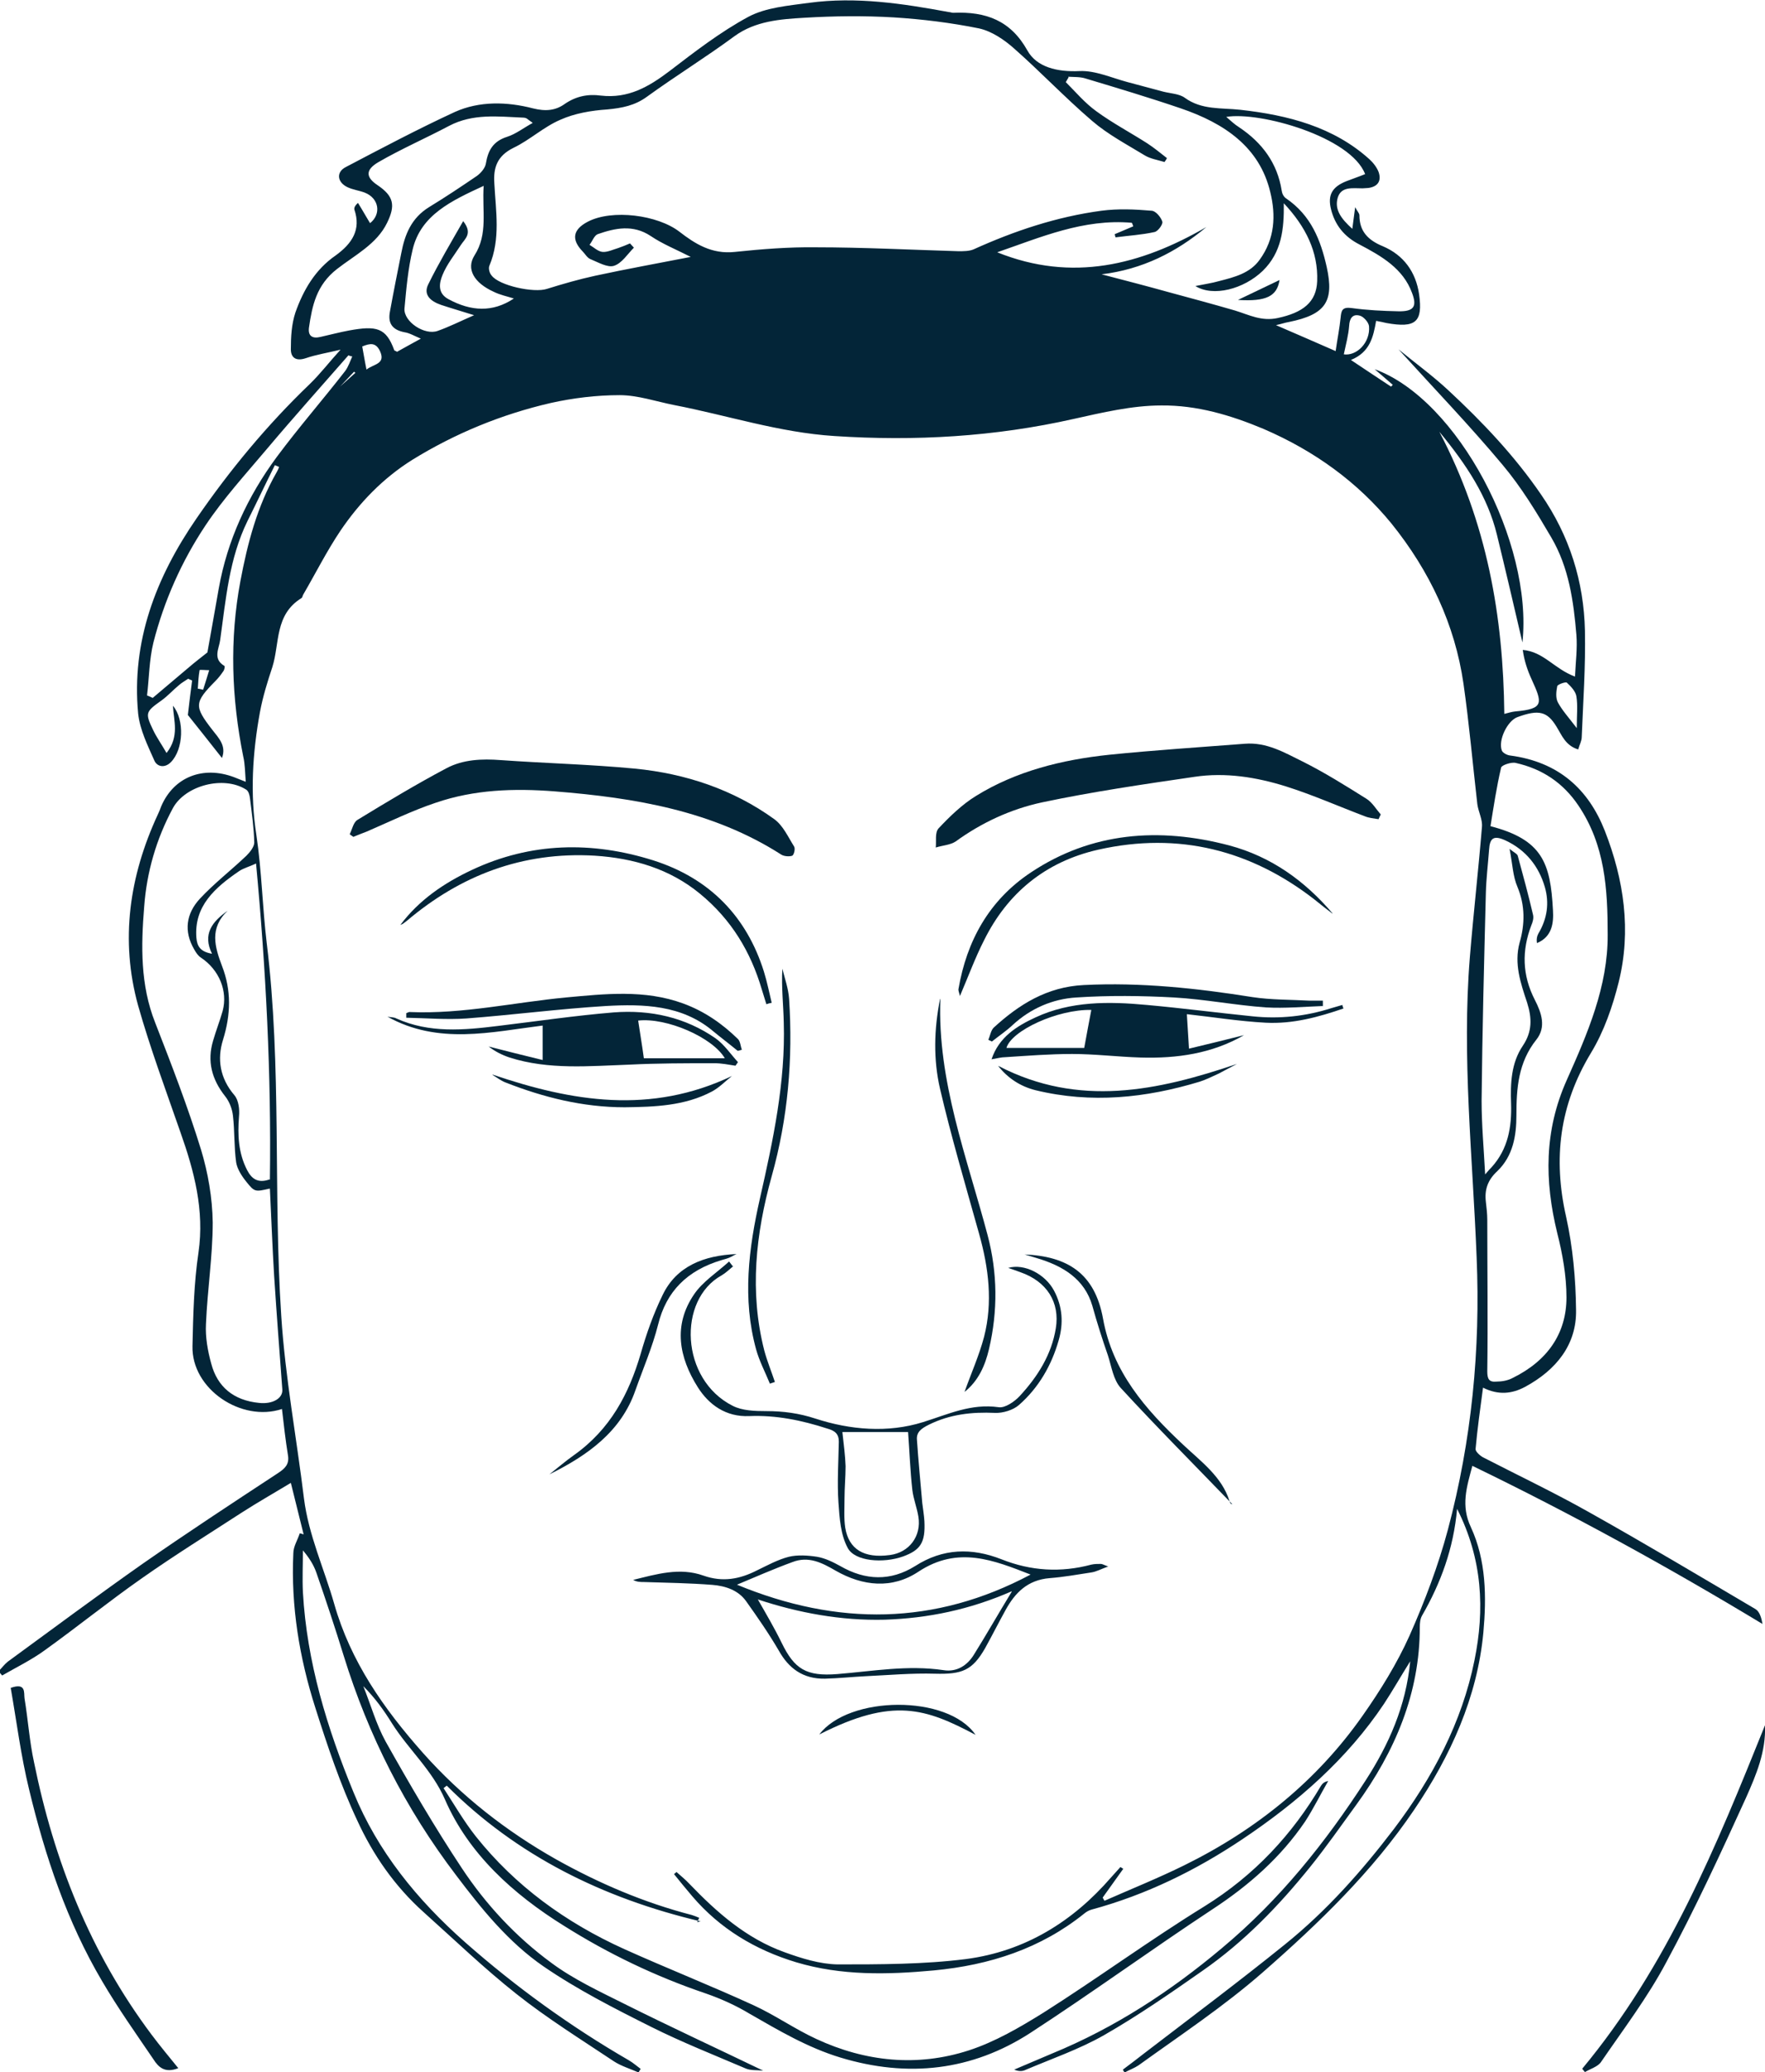
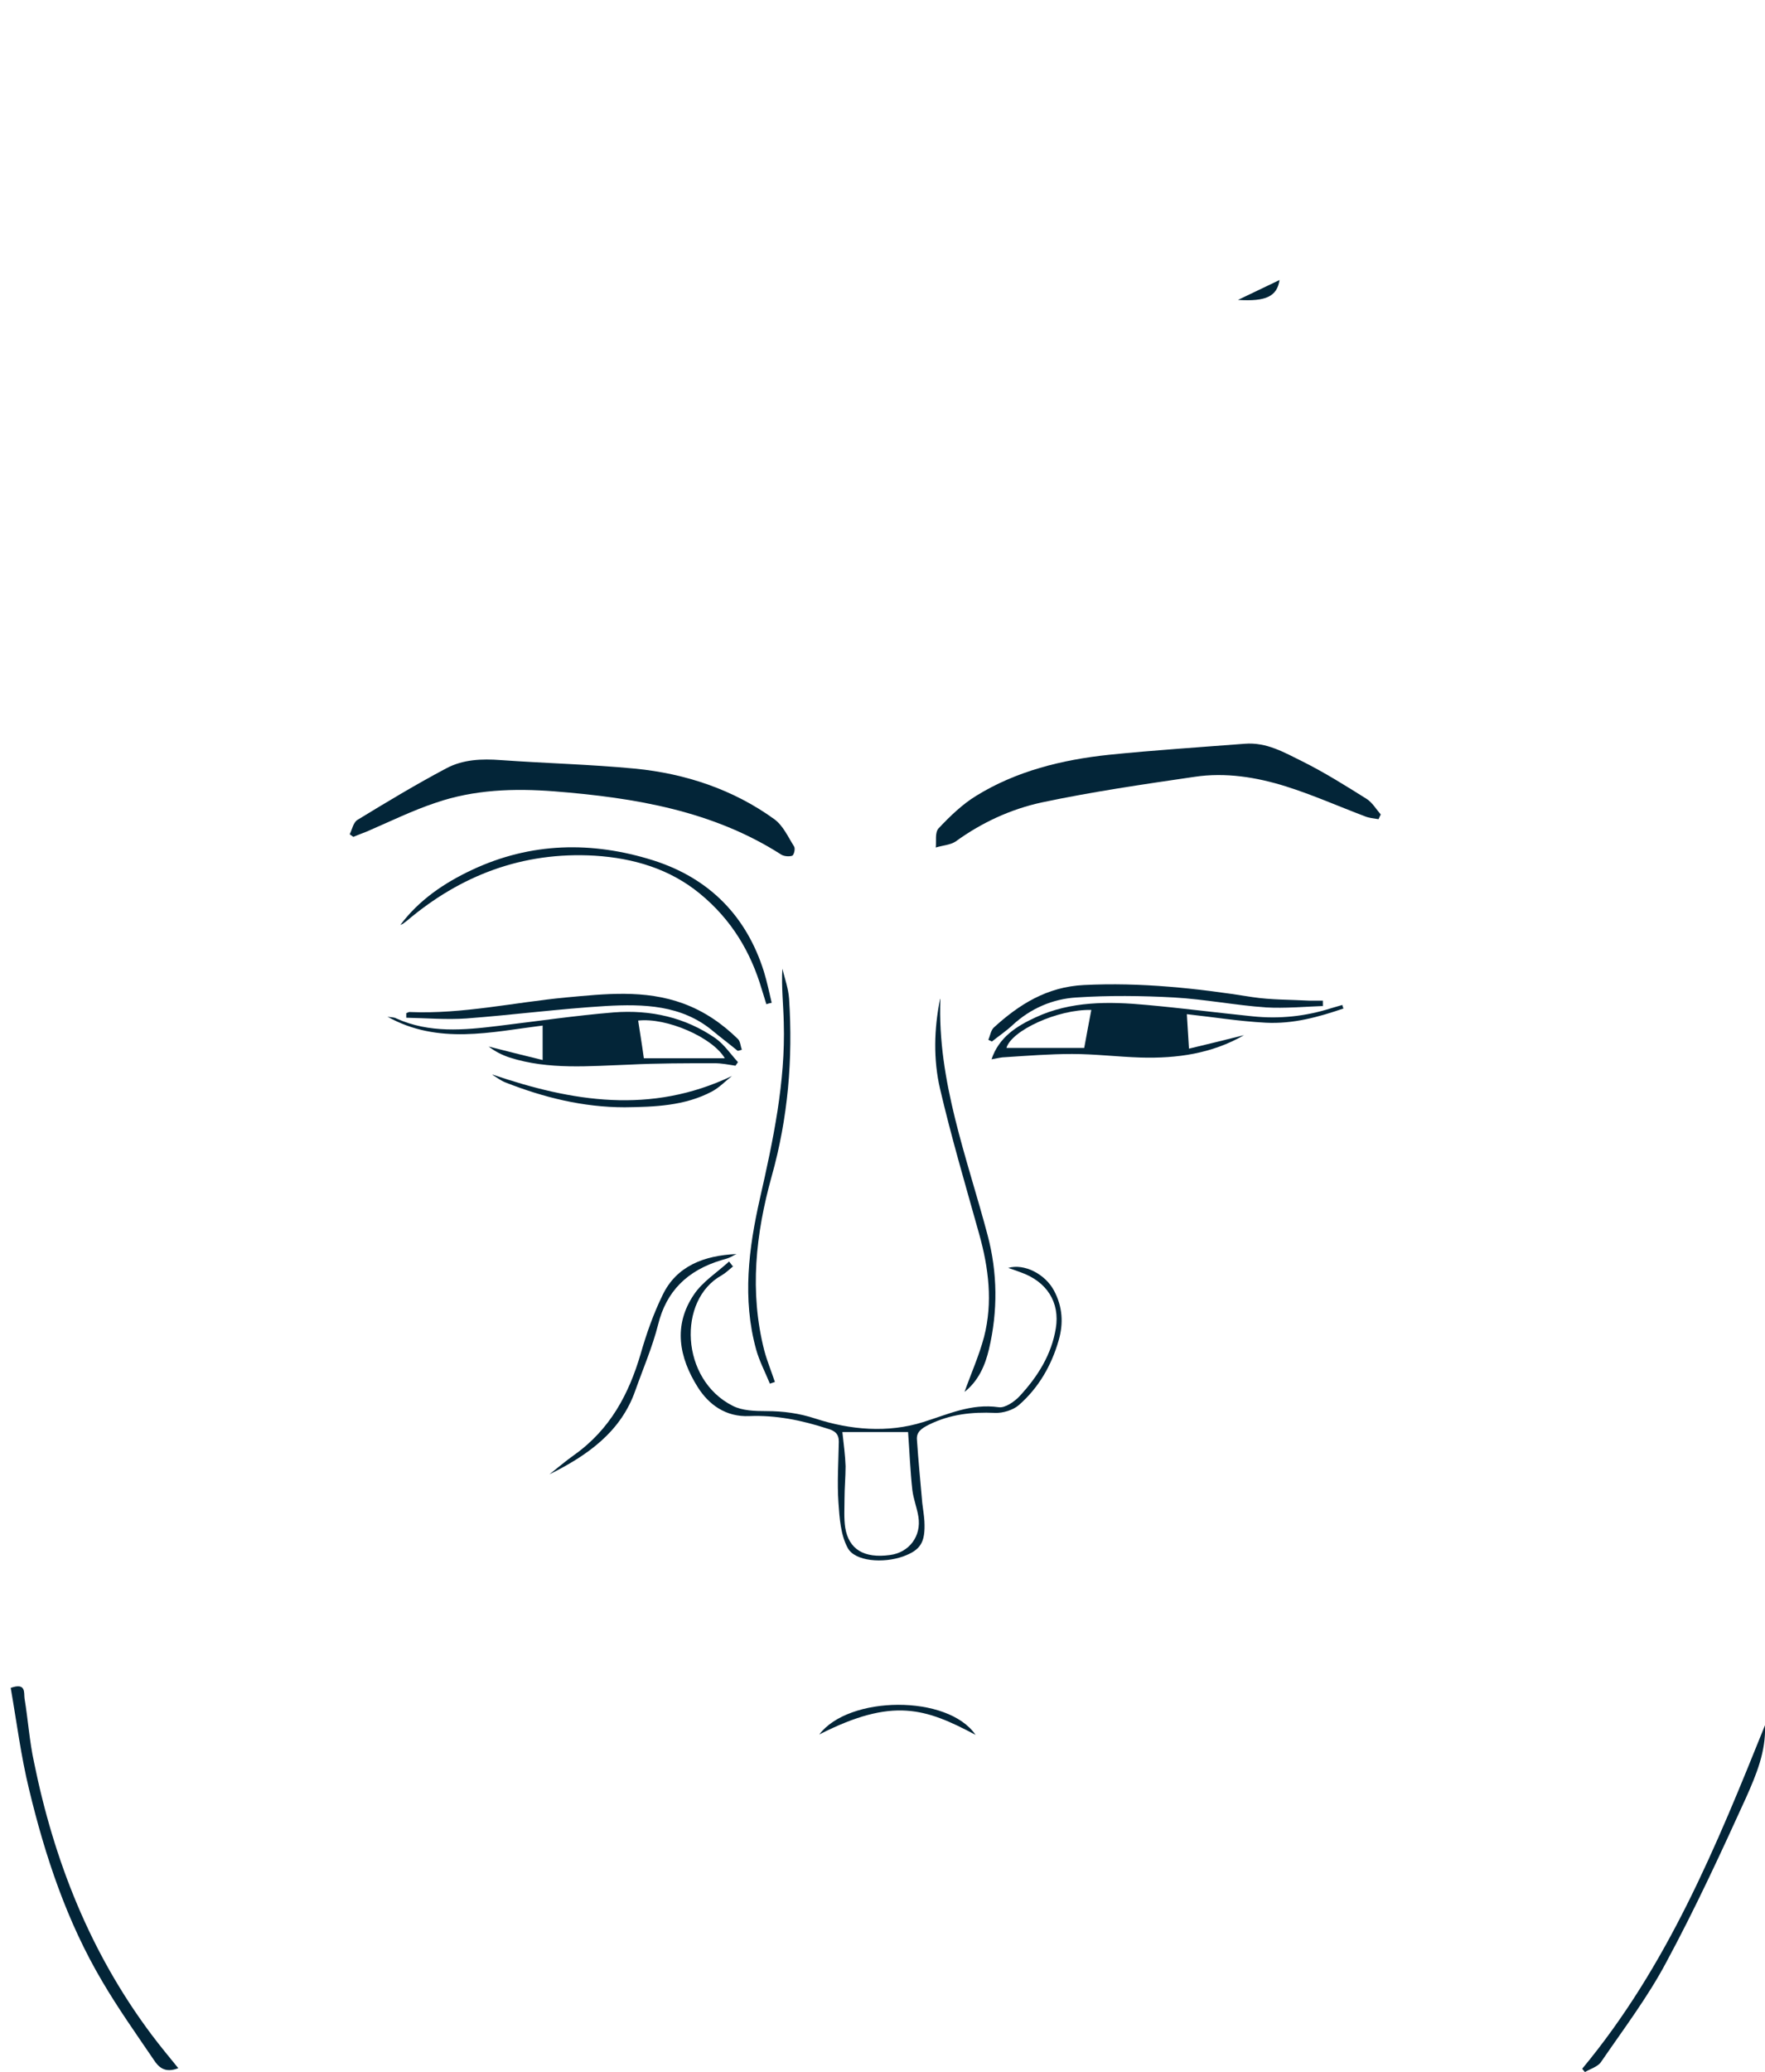
<svg xmlns="http://www.w3.org/2000/svg" id="Layer_1" data-name="Layer 1" viewBox="0 0 497 583.1">
  <defs>
    <style>
      .cls-1 {
        fill: #032538;
      }
    </style>
  </defs>
-   <path class="cls-1" d="m197.3,540.7c-27.5-6.5-51.8-18.5-71.5-38.2-.3.2-.6.5-.9.7,3,4.6,5.7,9.3,9.1,13.6,11,13.8,25.2,24.2,41.8,31.7,12,5.4,24.4,10.3,36.4,15.8,6.1,2.8,11.6,6.7,17.7,9.5,13.8,6.4,28.4,7.9,42.9,3.2,7.4-2.4,14.4-6.5,21-10.6,15.3-9.7,29.9-20.4,45.3-29.9,14.2-8.8,24.8-20.3,32.9-34,.4-.6.9-1.1,2-1.3-2.2,3.8-4.1,7.7-6.5,11.4-6.8,10-15.7,17.9-26.1,24.7-17.3,11.4-33.9,23.5-51.3,34.8-16.4,10.6-34.4,12.7-53.5,6.9-9.2-2.8-17.3-7.6-25.5-12.3-3.8-2.3-8-4.2-12.3-5.7-14.2-4.8-27.5-11.2-39.9-19-14.5-9-27-20.4-33.6-35.6-3.6-8.3-10.3-14.1-14.9-21.4-2.3-3.7-4.8-7.2-8.1-10.5,2.1,5.2,3.6,10.7,6.3,15.6,6.8,12.1,13.8,24.1,21.5,35.7,6.7,10.1,15.1,19.2,25.2,26.6,6.2,4.6,13.5,8,20.5,11.5,12.8,6.4,25.8,12.4,39.1,18.8-1.8-.2-3.5,0-4.9-.6-8.9-3.8-18-7.4-26.6-11.7-10.4-5.2-20.8-10.5-30.3-17-9.9-6.8-17.5-16.2-24.6-25.6-14.4-18.9-24.8-39.5-31.7-61.8-2.4-7.8-5-15.6-7.7-23.4-.8-2.3-2.1-4.3-3.8-6.3,0,3.9-.2,7.9,0,11.8,1.1,19.6,6.8,38.2,14.3,56.4,6.7,16.4,17.8,30.1,31.4,42.1,14.2,12.5,29.5,23.6,46.1,33.2,1.2.7,2.2,1.6,3.3,2.4-.2.3-.4.7-.6,1-2.3-1-4.9-1.8-6.9-3.1-9.3-6.2-18.8-12.1-27.5-19-9.1-7.2-17.4-15.2-26-22.9-8.3-7.4-14.4-16.3-18.8-25.9-4.8-10.2-8.4-21-11.8-31.7-4.5-14.1-6.9-28.6-6.2-43.5,0-1.9,1.2-3.7,1.8-5.6.4,0,.7.2,1.1.3-1.2-4.7-2.3-9.4-3.6-14.5-4.8,2.9-9.4,5.5-13.9,8.4-9.4,6.1-18.9,12-28,18.4-9.3,6.5-18.2,13.7-27.4,20.3-3.7,2.7-8,4.8-12,7.1-.3-.4-.7-.8-1-1.2.9-.9,1.6-1.9,2.6-2.7,12.6-9.2,25.1-18.5,37.9-27.5,12.5-8.7,25.3-17.1,38.1-25.5,2-1.3,3.3-2.5,2.9-5-.7-4.3-1.2-8.7-1.7-13.1-11.4,3.8-25.5-5.6-25.2-17.7.2-8.8.4-17.7,1.7-26.4,1.7-11.8-1.2-22.8-5.1-33.8-4.1-11.8-8.5-23.6-11.9-35.6-5.1-18.4-2.5-36.4,5.5-53.7.4-.8.7-1.6,1-2.4,3.5-8.2,11.7-11.5,20.5-8.2.8.3,1.7.7,3.3,1.3-.2-2.7-.2-5-.7-7.1-3.3-16.4-3.9-32.9-.8-49.4,2-10.6,4.7-21,10.2-30.6.3-.5.5-1,.7-1.5-.4-.2-.8-.3-1.2-.5-2.6,5.2-5.1,10.5-7.7,15.7-5.2,10.6-6.1,22.1-7.7,33.5-.3,2.4-2.2,5.3,1.2,7.3.2.1,0,1.2-.4,1.6-.6.9-1.3,1.8-2.1,2.6-6,6.1-6.1,7.1-.9,13.8,1.8,2.3,4,4.5,2.7,7.9-3.7-4.7-7.2-9.1-9.6-12.1.5-4.1.8-6.9,1.2-9.7-.4-.2-.8-.3-1.1-.5-.9.6-1.8,1.1-2.6,1.8-1.7,1.4-3.1,3-4.9,4.3-4.5,3.2-4.7,3.5-2.4,8.3,1,2.1,2.3,3.9,3.8,6.5,3.7-4.7,2-9.1,1.8-13.3,3.3,3.9,3,12.3-.6,15.9-1.7,1.7-3.8,1.3-4.6-.4-1.9-4.3-4.1-8.7-4.6-13.3-1.9-20.2,4.9-38.2,16.5-55,9.3-13.5,19.8-26.2,31.8-37.7,3-2.9,5.5-6.2,8.7-9.7-3.7.9-6.9,1.4-9.8,2.4-3,1-4.2-.4-4.2-2.5,0-3.5.2-7.1,1.3-10.4,2.2-6.2,5.5-12,11.3-16,4.7-3.4,7.2-7.3,5.3-12.9-.1-.4,0-1,1-1.9,1.2,1.9,2.3,3.9,3.4,5.7,3.2-2.5,2.6-7-1.5-8.6-1.6-.6-3.3-.8-4.8-1.5-3-1.4-3.3-4.3-.5-5.7,10.1-5.3,20.3-10.7,30.7-15.5,6.9-3.1,14.7-2.9,22-1,3.6.9,6.4.6,9-1.3,3.1-2.1,6.4-2.8,10.1-2.3,7.7.9,13.5-2.5,19.2-6.8,7.2-5.5,14.4-11.1,22.4-15.4,4.9-2.6,11.2-3.1,17-3.9,13.3-1.8,26.4.2,39.4,2.6.4,0,.8.2,1.2.2,9.3-.4,16.2,2.2,20.9,10.6,2.6,4.7,8.4,6.1,14.7,5.8,4.4-.2,9,1.9,13.5,3.1,3.4.9,6.8,1.8,10.1,2.7,2,.5,4.5.6,6,1.7,4.8,3.5,10.3,2.8,15.7,3.4,13.4,1.5,26.2,4.8,36.3,13.9,1.1,1,2.1,2.3,2.6,3.6.8,2.3,0,4.1-2.9,4.5-.5,0-1.1.1-1.6.1-2.8,0-6-.6-7,2.6-1,3.4,1,6,4.1,8.8.3-2.2.5-3.7.8-6.1.6,1.2,1.2,1.7,1.2,2.3,0,4.3,2.2,6.9,6.6,8.7,5.9,2.5,9.3,7.3,10.2,13.5,1.1,7.8-.9,9.6-9.2,8.1-.9-.2-1.7-.4-2.9-.6-.8,4.5-1.7,8.8-7.1,11,4,2.7,7.7,5.1,11.3,7.5.2-.2.3-.3.5-.5-1.5-1.3-3-2.6-5.1-4.4,23.4,8.5,44.6,48.8,41.6,76.9-2.3-9.8-4.7-20.2-7.2-30.4-2.6-10.6-8.5-19.6-16.2-28.9,13.5,25.7,18,52,18.3,79.4,1.2-.3,2.1-.6,3.1-.7,8.2-.7,7.6-2.4,4.6-9-1.2-2.6-2.1-5.3-2.5-8.3,5.9.5,8.8,5.3,14.7,7.5.2-4.2.7-8,.4-11.7-.8-9.5-2.1-19-7.1-27.5-4.1-7-8.4-14.1-13.7-20.4-9.2-11-19.3-21.5-29.3-32.5,4.9,4,9.7,7.5,14,11.5,9.7,9,18.7,18.5,26.1,29.3,8.1,11.7,12.1,24.6,12.4,38.4.2,10-.5,19.9-.9,29.9,0,1.1-.6,2.1-1,3.5-3.6-1.1-4.6-4-6.1-6.4-2.6-4.3-5-4.9-11-2.7-2.8,1-5.5,6.5-4.4,9.4.2.6,1.4,1.3,2.3,1.4,13.7,1.8,22.1,9.5,26.7,21.2,5.4,13.8,7.5,28.1,3.9,42.6-1.7,6.8-4.1,13.8-7.8,19.9-8.9,14.7-10.7,29.8-7,46.1,1.9,8.6,2.7,17.4,2.8,26.2.2,9.7-5.5,16.9-14.4,21.7-3.6,1.9-7.4,2.4-11.8.2-.8,6-1.6,11.7-2.1,17.3,0,.7,1.2,1.8,2.1,2.3,9.9,5.1,20,9.9,29.6,15.3,15.9,8.9,31.5,18.2,47.1,27.4,1.2.7,1.7,2.5,2,4.2-26.5-16-53.4-30.8-81.7-44.5-1.6,6-3.3,11.2-.4,17.3,4.3,9.3,4.4,19.6,3.5,29.6-1.7,18.2-9.2,34.7-19.5,49.9-11.7,17.3-26.7,31.8-42.7,45.8-11,9.6-23.1,17.6-34.9,26.1-1.2.8-2.6,1.3-3.9,2-.2-.2-.4-.5-.5-.8,2-1.5,4-3,5.9-4.5,13.3-10.2,26.7-20.2,39.7-30.7,11.8-9.5,21.7-20.7,30.7-32.5,10.9-14.4,19.2-30.1,22.7-47.5,2.9-14.2,2.3-28.4-4.9-42.6-1,11.2-4.6,20.9-9.9,30.1-.5.9-.6,2.1-.6,3.2,0,18.5-6.9,34.9-17.9,50-4.3,5.9-8.4,11.8-13,17.5-8.8,10.9-18.5,21-30.3,29.2-9,6.3-18.1,12.6-27.7,18.1-7,4-14.9,6.7-22.4,9.9-.8.3-1.8.3-2.9-.2,3.5-1.5,7.1-3,10.6-4.5,17.8-7.3,33.5-17.6,47.9-29.7,16.3-13.6,29.2-29.8,40.4-47.1,6.6-10.2,11.4-21,12.6-33.6-2.7,4.3-4.9,8.2-7.4,12-10.3,15.4-24.2,27.6-39.9,38.1-13,8.7-27,15.6-42.5,19.8-.7.2-1.4.6-2,1.1-12.2,9.8-26.5,14.5-42.4,16-13,1.2-26,1.5-38.7-2.3-11.6-3.5-21.5-9.5-29.2-18.5-1.8-2.1-3.5-4.2-5.2-6.3.2-.2.5-.4.7-.6,1.2,1.1,2.5,2.1,3.6,3.3,7.7,8,16,15.4,26.9,19.3,4.7,1.7,9.8,3.3,14.8,3.4,12.1,0,24.3,0,36.2-1.5,16.8-2.2,30.2-10.7,40.8-22.9.9-1,1.8-2,2.7-3,.3.2.5.3.8.5-1.9,2.7-3.9,5.4-5.8,8.1.2.3.3.6.5.9,7.5-3.3,15.2-6.4,22.5-10,20.5-10.1,37.5-24,50.2-42.1,5-7.1,9.7-14.7,13.2-22.5,4.3-9.7,8.1-19.7,10.8-29.8,6.7-25.2,9.2-50.7,8.1-76.7-1.1-28.2-4.2-56.3-1.9-84.5,1-12.2,2.4-24.4,3.4-36.6.2-2.1-1-4.2-1.3-6.4-1.3-11.3-2.3-22.7-3.9-33.9-2.4-16.6-9.5-31.7-20.3-45.1-9.5-11.6-21.6-20.4-36-26.6-9.3-3.9-18.8-6.7-28.8-6.6-8.2,0-16.6,2-24.7,3.8-22.2,5-44.6,6.3-67.4,4.8-15.5-1-30-5.8-45-8.7-5.1-1-10.3-2.8-15.4-2.8-6.5,0-13.1.8-19.4,2.2-13.9,3.2-27,8.6-39,16-8.3,5.2-14.9,12.1-20.2,19.9-3.9,5.8-7,12-10.5,18-.2.3-.2.8-.5,1-7.6,4.7-6.1,12.7-8.2,19.4-1.4,4.2-2.7,8.4-3.5,12.7-2.1,11.5-2.8,23-1,34.6,1.5,10,1.7,20.3,2.9,30.3,4.3,34.9,1.8,70.1,4.1,105,1.1,17.2,4.3,34.2,6.4,51.4,1.3,10.3,5.7,19.8,8.5,29.6,4.6,16.2,13.9,29.5,25.1,42.1,10.7,12,23.3,21.9,37.5,29.9,12,6.7,24.6,12.1,38.1,15.6.7.2,1.4.5,2.1.8-.2.4-.4.8-.6,1.2M300.9,21.8c-.3.4-.5.9-.8,1.3,2.8,2.8,5.4,5.9,8.6,8.2,4.5,3.3,9.6,6,14.3,9,2,1.3,3.8,2.8,5.6,4.2-.2.4-.4.7-.7,1.1-1.9-.6-4-.9-5.6-1.9-5.1-3.1-10.4-5.9-14.8-9.7-7.6-6.5-14.5-13.8-22-20.4-2.7-2.4-6.2-4.8-9.8-5.6-7.9-1.6-16-2.6-24-3.1-8.4-.5-16.8-.4-25.2.1-6.8.4-13.8.9-19.7,5.2-8,5.9-16.6,11.2-24.6,17-3.4,2.5-7,3.2-11.2,3.6-4.5.3-9.2,1.1-13.2,2.9-4.7,2-8.6,5.7-13.2,7.9-4.7,2.3-5.7,5.7-5.4,10,.4,7.8,1.8,15.6-1.4,23.2-.3.7,0,2,.6,2.7,2.1,2.9,12,5,15.6,3.8,4.5-1.4,9-2.7,13.6-3.7,8.8-1.9,17.7-3.5,26.9-5.3-4.1-2.1-7.9-3.6-11.3-5.9-5-3.3-10-2.2-14.9-.5-1,.4-1.5,2-2.3,3,1.2.7,2.4,1.9,3.7,2,1.4.1,3-.7,4.4-1.1,1.1-.4,2.2-.8,3.3-1.3.4.4.7.8,1.1,1.2-1.8,1.8-3.4,4.4-5.6,5.1-1.8.6-4.5-1-6.7-1.9-.9-.4-1.4-1.4-2.1-2.1-3.3-3.4-2.8-6.2,1.4-8.4,6.9-3.6,19.7-1.9,25.8,2.8,4.4,3.4,9.1,6.4,15.6,5.7,7.6-.8,15.2-1.4,22.8-1.3,13.4,0,26.8.7,40.2,1.1,1.4,0,3,0,4.2-.5,11.5-5.2,23.4-9.2,36.1-10.9,4.6-.6,9.4-.4,14,0,1.2,0,2.7,1.8,3.1,3.1.2.7-1.2,2.7-2.2,2.9-3.6.8-7.3,1-11,1.5,0-.3-.2-.6-.2-.9,1.7-.7,3.5-1.5,5.2-2.2-.1-.3-.2-.7-.4-1-13.6-1.2-25.7,4.1-37.9,8.3,21.1,8.5,40.4,3.6,58.9-7.1-8.5,7.1-18,11.9-29.5,13.3,6.5,1.7,12.7,3.3,18.8,5,6.3,1.7,12.6,3.4,18.8,5.2,3.9,1.2,7.4,3.1,12,2.1,7-1.5,10.9-4.4,11.1-10.4.3-8.2-3.2-15.3-9.4-21.9.1,7.3-.6,13.8-5.9,19-5.4,5.2-14,7.4-19,4.3,2.4-.5,4.6-.8,6.7-1.4,4.3-1.1,8.7-2.2,11.4-6,4.3-5.9,4.6-12.5,3-19-3-12.7-12.9-19.4-25.2-23.6-8.8-3-17.8-5.7-26.8-8.4-1.5-.5-3.3-.4-4.9-.5m124.3,217.3c1.2,1,2.2,1.4,2.3,2,1.5,5.5,3,11,4.3,16.6.2.9-.1,2-.5,2.9-2.7,7.1-2.6,14,1,21,1.8,3.5,3.3,7.6.4,11.2-5.1,6.4-5.6,13.7-5.6,21.3,0,5.6-.9,11.4-5.4,15.7-2.7,2.5-3.6,5.2-3.2,8.6.2,1.7.4,3.4.4,5.1,0,14.2.2,28.4,0,42.6,0,2.2.5,3.1,2.6,2.9,1.5,0,3.2-.3,4.5-1,9.8-4.8,15.2-12.5,15.2-22.7,0-6-1.1-12.2-2.6-18.1-3.6-14.7-3.7-28.8,2.7-43.1,5.8-13,11.6-26.3,11.5-40.9,0-12.7-.7-25.2-8.3-36.4-4.2-6.2-10-10.2-17.6-11.9-1.2-.3-3.9.6-4.1,1.3-1.3,5.5-2.1,11-3,16.5,14.6,3.8,16.9,10.3,17.6,23.7.2,3.5-.2,7.4-4.5,9.2-.2-1,0-2,.4-2.7,2.5-4.2,3.1-8.6,1.8-13.1-1.7-5.8-5.3-10.4-11.1-13.1-3.3-1.5-4.4-.7-4.6,2.7-.3,4-.8,8.1-.9,12.1-.5,19.5-1,38.9-1.2,58.4,0,6.7.6,13.3,1,20.8,1-1.2,1.4-1.6,1.8-2,4.7-5.2,5.7-11.4,5.5-17.9-.2-5.7,0-11.4,3.3-16.3,2.7-4,2.6-7.8,1.2-12.2-1.8-5.4-3.7-10.9-2.1-16.8,1.5-5.2,1.6-10.4-.6-15.7-1.3-3-1.4-6.5-2.2-10.6m-349.2,95.5c-4,.9-4.2,1-6.5-1.9-1.3-1.6-2.6-3.6-2.9-5.5-.6-4.3-.4-8.8-.9-13.1-.2-1.9-1-4-2.2-5.5-3.8-4.8-5.1-9.9-3.4-15.6.8-2.8,1.9-5.6,2.7-8.4,1.5-5.6-1-11.6-6.1-15-.8-.5-1.4-1.4-1.9-2.3-3-5.1-2.3-10.1,1.6-14.3,4-4.3,8.8-8,13.1-12.1,1-1,2.2-2.5,2.2-3.7-.1-4.2-.7-8.3-1.2-12.4-.1-.9-.4-2.1-1.1-2.5-6.3-4-17.1-1.2-20.6,5.2-4.7,8.7-7.4,18.1-8.1,27.8-.9,11-1.1,22,3.1,32.6,4.6,11.8,9.2,23.7,12.9,35.7,2,6.6,3.2,13.6,3.3,20.5,0,9.5-1.5,19-1.9,28.6-.2,3.7.5,7.6,1.5,11.2,1.7,6.4,6.2,10.3,13.5,11,3.8.4,6.7-1.3,6.5-3.8-.8-10.6-1.6-21.2-2.3-31.9-.5-8.2-.8-16.4-1.2-24.6M149.9,34.5c-.9-.6-1.2-.9-1.5-1.1-.3-.2-.7-.3-1.1-.3-7.1-.3-14.1-1.2-20.8,2.3-6.6,3.5-13.5,6.5-19.9,10.2-3.8,2.2-3.6,4.3-.3,6.5,4.6,3.1,5.1,5.7,2.7,10.6-2.9,6-9.1,9.1-14.1,13-5.8,4.5-7,10.3-7.9,16.5-.3,2.3.9,3.2,3.3,2.6,2.7-.6,5.3-1.3,8-1.8,7.7-1.4,10.4-.8,12.7,5.5,0,.2.4.2.8.5,2-1.1,4.1-2.3,6.7-3.7-1.9-.8-3.2-1.6-4.6-1.8-3.6-.7-4.7-2.7-4.1-5.8,1-5.5,2.1-11,3.2-16.5,1-5.2,2.8-9.8,7.8-12.9,4.6-2.8,9.1-5.8,13.5-8.8,1.1-.8,2.3-2.2,2.5-3.4.6-3.6,1.9-6.3,6-7.6,2.5-.8,4.6-2.5,7.2-3.9m226.1,64.2c.5-3.5,1.1-6.4,1.4-9.4.2-2,.4-3.1,3.2-2.7,4.3.6,8.6.8,13,.9,4.4.1,5.4-1.3,3.9-5.2-2.5-6.8-8.5-10.3-14.8-13.6-4.3-2.2-6.9-5.5-8-9.9-1-4,.3-6.3,4.3-7.9,1.8-.7,3.6-1.3,5.3-2-4-10.5-29.7-17.7-39.1-16.1,1.2,1,2.3,2.1,3.6,2.9,6.6,4.4,10.8,10.2,12,17.8.1.8.5,1.7,1.2,2.2,7.1,4.8,9.8,11.8,11.5,19.4,2.1,9.6-.3,13.3-10.6,15.4-1.2.2-2.3.6-3.7.9,5.5,2.4,10.7,4.6,16.8,7.3M76,332c.4-29.6-1.1-59.1-3.9-89-1.9.9-3.5,1.3-4.7,2.1-6.9,4.7-12.8,9.9-12.1,18.8.2,2.3,1,3.9,4.4,4.5-2.7-5.5,0-9,4.4-12.1-5.2,4.9-3.6,10.2-1.6,15.5,2.7,6.9,2.5,13.7.3,20.8-1.7,5.4-.9,10.8,3.2,15.6,1.2,1.4,1.5,4,1.3,6-.4,5.2-.2,10.3,2.3,15.1,1.2,2.3,2.9,3.8,6.3,2.6m23.3-231.6c-.4,0-.7-.2-1.1-.3-7.7,8.8-15.5,17.5-23,26.4-5.9,7-12.2,13.9-17.2,21.4-6.8,10.2-11.7,21.3-14.7,33-1.2,4.9-1.2,10-1.8,14.9.5.2,1,.4,1.6.7,3.4-2.9,6.9-5.8,10.3-8.7,1.5-1.3,3.1-2.5,5.1-4.1,1-5.5,2.1-11.8,3.2-18,2.4-13.5,8.1-25.9,16.4-37.1,6.1-8.2,12.9-16,19.2-24.1.9-1.2,1.4-2.8,2-4.1m31.2-38.1c2.8,3.5.5,5-.6,6.7-1.8,2.8-4,5.5-5.2,8.5-.9,2.2-1.5,5.1,1.7,6.8,6.3,3.4,12.4,3.8,18.4-.2-1.9-.6-3.9-1-5.7-1.9-5.5-2.5-7.8-6.4-5.4-10.2,3.9-6.1,2.1-12.6,2.6-19.6-9.1,4.2-17.7,8.2-20,17.9-1.3,5.4-1.8,11.1-2.3,16.6-.3,3.7,5.7,7.7,9.4,6.3,3.1-1.1,6.1-2.6,10.2-4.4-3.8-1.2-6.6-2-9.3-2.9-2.9-1-5.1-2.8-3.6-5.8,2.9-5.9,6.3-11.6,9.9-17.9m247.8,37.6c3.7.6,7.6-3.3,7.2-7.9-.1-1.1-1.6-2.8-2.7-3-2-.5-2.8.9-2.9,2.9-.2,2.6-.9,5.2-1.5,8m65.6,105.2c0-3.7.3-6.4-.1-8.9-.2-1.4-1.5-2.8-2.7-3.9-.3-.3-2.6.5-2.7,1-.3,1.5-.5,3.3.2,4.6,1.2,2.2,3,4.2,5.3,7.2M103.2,104c2-1.6,5.5-1.5,3.8-5.2-1.2-2.5-2.8-2.2-5-1.3.4,2.1.7,4.1,1.2,6.5m-3.1.9c-.1,0-.3-.2-.4-.3-3.2,3.4-6.4,6.8-9.6,10.2-.2-.2-.3-.3-.5-.5,3.5-3.1,7-6.3,10.5-9.4m-44.5,88.9c.5,0,1,.2,1.6.3.6-1.8,1.1-3.6,1.7-5.5-1,0-2.7-.2-2.7,0-.3,1.7-.4,3.5-.5,5.2" />
  <path class="cls-1" d="m388,230.5c-1.2-.2-2.5-.3-3.7-.8-7.4-2.8-14.6-6-22.2-8.4-8.3-2.6-17-4-25.7-2.7-14.4,2.1-28.8,4.2-43,7.2-8.8,1.9-17,5.7-24.3,11-1.5,1-3.7,1.1-5.6,1.7.2-1.8-.3-4.2.8-5.4,3.1-3.3,6.6-6.7,10.5-9.1,11.3-7,24.2-10.2,37.5-11.6,12.7-1.3,25.4-2.1,38.2-3.1,6.2-.5,11.2,2.5,16.3,5,6.2,3.1,12.1,6.8,18,10.5,1.6,1,2.7,2.9,4,4.4-.2.4-.4.8-.6,1.3" />
  <path class="cls-1" d="m98.5,234.7c.7-1.4,1-3.3,2.2-4,8.2-5,16.5-10,25-14.5,4.7-2.5,10-2.7,15.3-2.3,12.6.9,25.2,1.2,37.8,2.4,14.3,1.4,27.7,5.9,39.2,14.2,2.5,1.8,3.9,5,5.6,7.7.4.6,0,2.3-.5,2.6-.8.3-2.3.2-3.1-.3-19.2-12.3-41.1-16-63.8-17.8-11.5-.9-22.7-.5-33.5,3.2-6.6,2.2-12.9,5.3-19.4,8.1-1.3.5-2.6,1-3.8,1.5-.3-.2-.7-.5-1-.7" />
  <path class="cls-1" d="m378.3,283.8c-7,2.4-14.2,4.4-21.9,4-7.5-.4-14.9-1.6-22.2-2.4.2,3.1.4,6.2.6,9.7,5.1-1.2,10.3-2.5,15.5-3.8-9,5.2-18.9,6.6-29.1,6.3-6.5-.2-12.9-1-19.3-1-6.3,0-12.6.5-18.8.9-1.1,0-2.2.3-3.9.6,2.1-6.3,7.2-9.4,12.4-11.8,9.9-4.6,20.6-4.5,31.3-3.5,10,.9,19.9,2.2,29.8,3.2,7.6.8,15,0,22.2-2.3,1-.3,2.1-.6,3.1-.9,0,.3.2.7.3,1m-71,.4c-9.5-.2-22.5,5.8-23.9,10.7h21.9c.7-4,1.4-7.4,2-10.7" />
  <path class="cls-1" d="m152.8,288.6c-14.4,1.8-29.4,5.5-43.7-2.5.8.2,1.8.1,2.5.5,9.3,4.2,19,3.3,28.7,2.1,10.8-1.3,21.6-2.9,32.5-3.8,10.4-.8,20.2,1.4,28.7,7.3,2.5,1.8,4.2,4.4,6.3,6.7-.2.3-.5.7-.7,1-2-.3-3.9-.7-5.9-.7-8,0-16,0-24,.4-11.3.4-22.7,1.5-33.7-2-2.1-.7-4.1-1.7-5.9-3.1,5,1.3,9.9,2.5,15.2,3.8v-9.9Zm51.3,9.2c-3.5-5.9-16.4-11.5-24.4-10.6.5,3.4,1.1,6.9,1.6,10.6h22.7Z" />
-   <path class="cls-1" d="m312.1,440.8c-2.2.8-3.4,1.5-4.8,1.7-3.9.6-7.8,1.3-11.7,1.6-6.3.5-9.8,4.2-12.4,8.9-2,3.6-3.8,7.2-5.8,10.8-3.6,6.3-6.5,7.4-14.1,7.2-6.5-.2-13.1.4-19.6.7-3.8.2-7.6.6-11.4.7-6.2.1-10.2-2.9-13-7.9-2.8-4.8-6-9.4-9.2-13.9-2.2-3.1-5.8-4.3-9.5-4.6-6.4-.5-12.8-.6-19.2-.8-1,0-2.1,0-3.1-.6,6.5-1.6,13.1-3.6,19.8-1.2,5.4,1.9,10.2,1,15.1-1.5,2.9-1.4,5.8-3,8.9-3.8,2.5-.6,5.4-.4,8,0,2.3.4,4.5,1.5,6.5,2.6,7.1,4.1,14.2,4.3,21.1,0,7.8-5,15.9-5.2,24.3-1.9,8.3,3.3,16.7,3.8,25.3,1.5.9-.2,1.8-.2,2.7-.2.3,0,.7.2,2.2.8m-27.3,6.9c-11.9,5.2-23.6,7.6-35.8,8-12.3.3-24.2-1.9-35.7-5.7,2.4,4.2,4.7,8.1,6.7,12.2,3.6,7.4,6.9,9.5,15.7,8.8,9.9-.8,19.8-2.6,29.9-1.1,3.8.6,6.7-1.4,8.5-4.3,3.5-5.6,6.8-11.4,10.7-17.8m-77.5-2c28.5,11.8,55.9,11.5,82.8-2.8-10.3-4-20.4-8.2-31.6-.8-7.4,4.9-15.6,4.1-23.3-.3-3.8-2.2-7.6-4.2-12.2-2.4-5.2,1.9-10.2,4.1-15.7,6.4" />
  <path class="cls-1" d="m206.5,356.3c-1.1.9-2.1,1.9-3.3,2.6-12.5,6.9-11.6,29.3,3.1,36.7,2.7,1.4,6.3,1.5,9.5,1.5,4.8,0,9.2.6,13.8,2.1,9.8,3.2,20.4,4.1,30.3,1,7.1-2.2,13.5-5.3,21.3-4.2,1.8.3,4.5-1.6,5.9-3.1,5.1-5.5,9-11.7,10.2-19.1,1.2-7.3-2.5-13.2-10-15.8-1.1-.4-2.2-.8-3.4-1.2,4.5-1.3,10.4,1.7,12.9,6.4,2.4,4.5,2.7,9.2,1.3,14-2,7-5.6,13.3-11.2,18.2-1.6,1.4-4.5,2.3-6.7,2.2-6.6-.3-12.7.4-18.6,3.3-2.2,1.1-3.6,2.1-3.4,4.3.4,6,1,11.9,1.5,17.8.2,1.7.5,3.4.6,5.1.3,6-1.1,8.1-6,9.9-5.6,2-13.6,1.4-15.6-2.4-2-3.7-2.3-8.4-2.6-12.7-.4-5.7,0-11.5.1-17.2,0-2.2-1.1-3.1-3.3-3.7-7.1-2.3-14.3-3.8-21.9-3.5-6.6.3-11.4-3.2-14.5-8.1-5.3-8.4-7-17.4-1.1-26.1,2.4-3.6,6.5-6.2,9.9-9.3.3.4.7.9,1,1.3m30.9,46.7c.4,3.6.8,6.6.9,9.6,0,3.1-.3,6.1-.3,9.2,0,2.7-.2,5.4.2,8.1,1,6.1,5.3,8.7,12.6,7.7,5.4-.7,8.9-5.3,8-10.8-.4-2.5-1.4-5-1.7-7.5-.6-5.4-.8-10.9-1.2-16.3h-18.6Z" />
  <path class="cls-1" d="m3,475c4.4-1.6,3.7,1.4,3.9,2.9,1,6,1.4,12.2,2.7,18.1,5.6,27.5,15.7,53.4,33.1,76.6,2.4,3.2,4.9,6.2,7.5,9.4-3.8,1.5-5.6-.3-7-2.5-4.9-7.2-10-14.4-14.4-21.9-10-16.9-16.1-35.3-20.6-54-2.3-9.4-3.5-19-5.2-28.7" />
  <path class="cls-1" d="m445.5,582.2c24.1-29,37.8-62.7,51.5-96.7.3,7.4-2.5,14-5.3,20.3-7.1,15.6-14.3,31.2-22.5,46.4-5.2,9.8-12.1,18.9-18.4,28.1-.9,1.3-3,1.9-4.5,2.8-.3-.3-.5-.6-.8-1" />
-   <path class="cls-1" d="m375.2,257.1c-1.7-1.3-3.4-2.6-5.1-4-17.8-13.8-38.1-19.1-60.8-14-15.1,3.4-25.7,12.4-32.2,25.5-2.5,4.9-4.4,10.1-6.8,15.7-.2-1-.5-1.5-.4-2,2.3-13.4,8.5-24.9,20.4-32.8,17-11.3,36-12.8,55.8-7.6,12,3.2,21.4,10.1,29.1,19.1" />
  <path class="cls-1" d="m207.7,295.7c-2.3-1.9-4.7-3.7-7-5.6-8.7-7.3-19.5-7.6-30.1-7-13.1.8-26.1,2.5-39.2,3.5-5.6.4-11.4-.1-17-.2,0-.4,0-.9,0-1.3.4-.1.8-.4,1.1-.3,14.8.6,29.2-2.7,43.8-4.1,11-1,22.2-2.3,33.1,1.7,6,2.2,11,5.7,15.4,10,.7.7.7,2,1.1,3-.3.1-.7.2-1,.3" />
  <path class="cls-1" d="m112.8,260.2c5.2-6.9,12.2-11.7,20.1-15.4,16.6-7.8,33.8-8.1,51-2.7,16.1,5.1,26.4,16,31.2,31.3.9,2.9,1.5,5.9,2.2,8.8-.5.1-1,.2-1.5.4-.4-1.4-.9-2.8-1.3-4.2-3.1-10.5-8.5-19.6-17.4-26.9-8.5-7-18.7-10-29.6-10.7-20.4-1.2-37.9,5.6-52.9,18.3-.4.3-.8.6-1.2.9-.2.1-.5.2-.7.3" />
  <path class="cls-1" d="m372.6,283.1c-5.4.2-10.8.7-16.1.4-8.6-.6-17.2-2.3-25.9-2.8-9.1-.5-18.4-.6-27.5,0-6.7.4-12.9,3.1-17.9,7.7-1.8,1.7-3.9,3.1-5.9,4.7-.3-.2-.7-.3-1-.5.5-1.1.7-2.6,1.5-3.4,7.1-6.5,15-11.5,25.4-12,16-.8,31.8.9,47.5,3.4,5.3.8,10.7.7,16.1,1,1.2,0,2.5,0,3.7,0,0,.5,0,1,0,1.6" />
  <path class="cls-1" d="m216.8,389.4c-1.3-3.2-3-6.4-3.9-9.7-3.9-14.2-2.1-28.4,1.1-42.5,3.7-16.3,7.2-32.7,6.7-49.4-.1-5-.7-10-.4-15.2.7,2.8,1.7,5.6,1.9,8.5,1.1,16.9-.3,33.5-4.9,49.9-4.5,16.2-6.3,32.5-2.1,49,.8,3,2,5.9,3,8.9-.5.2-1,.3-1.5.5" />
  <path class="cls-1" d="m264.8,281.1c-.9,23.1,7.5,44.6,13.3,66.5,2.8,10.6,2.9,21.3.4,32-1.1,4.7-3,9-6.9,12.1,1.8-5.1,4.1-10.2,5.5-15.5,2.5-9.7,1.3-19.4-1.4-29-3.8-13.6-7.8-27.1-11-40.8-1.9-8.2-1.7-16.8,0-25.2" />
  <path class="cls-1" d="m154.7,414.9c2.3-1.8,4.5-3.7,6.9-5.4,10.3-7.3,15.5-17.3,18.8-28.5,1.6-5.6,3.6-11.3,6.2-16.6,3.9-8.1,11.6-11.1,20.8-11.5-.7.3-1.3.7-2,1-.7.3-1.5.5-2.2.7-9.7,2.9-15.6,8.8-17.9,18.2-1.6,6.3-4.2,12.3-6.4,18.5-4,11.5-13.3,18.2-24.2,23.6" />
-   <path class="cls-1" d="m288.3,353c12.4.5,20,5.4,22.3,18.1,2.7,14.9,11.8,25.4,22.6,35.5,5,4.7,10.9,9,13,15.8.1.4.3.9.8.9-10.5-10.9-21.2-21.6-31.4-32.7-2.1-2.3-2.6-6-3.6-9.1-1.6-4.6-3.1-9.3-4.4-14-2.2-7.6-8.3-11.3-15.8-13.5-1.1-.3-2.2-.7-3.3-1" />
-   <path class="cls-1" d="m281.2,300c22.6,11.7,44.7,7,67.1-.6-1.7.9-3.4,1.8-5.1,2.7-1.8.8-3.5,1.7-5.4,2.3-15.2,4.6-30.5,6.2-46.2,2.4-4.4-1.1-7.9-3.5-10.5-6.8" />
  <path class="cls-1" d="m138.7,302.4c22.4,7.6,44.5,11.3,67.4.4-1.9,1.5-3.6,3.3-5.7,4.4-7.6,4-16,4.3-24.5,4.4-11.8,0-22.9-2.8-33.6-7-1.3-.5-2.4-1.4-3.6-2.1" />
  <path class="cls-1" d="m274.7,488.2c-14-7.4-23.2-10.7-44-.1,8.3-11,36.2-11.3,44,.1" />
  <path class="cls-1" d="m348.6,84.4c3.8-1.8,7.9-3.8,11.7-5.6-.7,4.6-3.8,6.1-11.7,5.6" />
</svg>